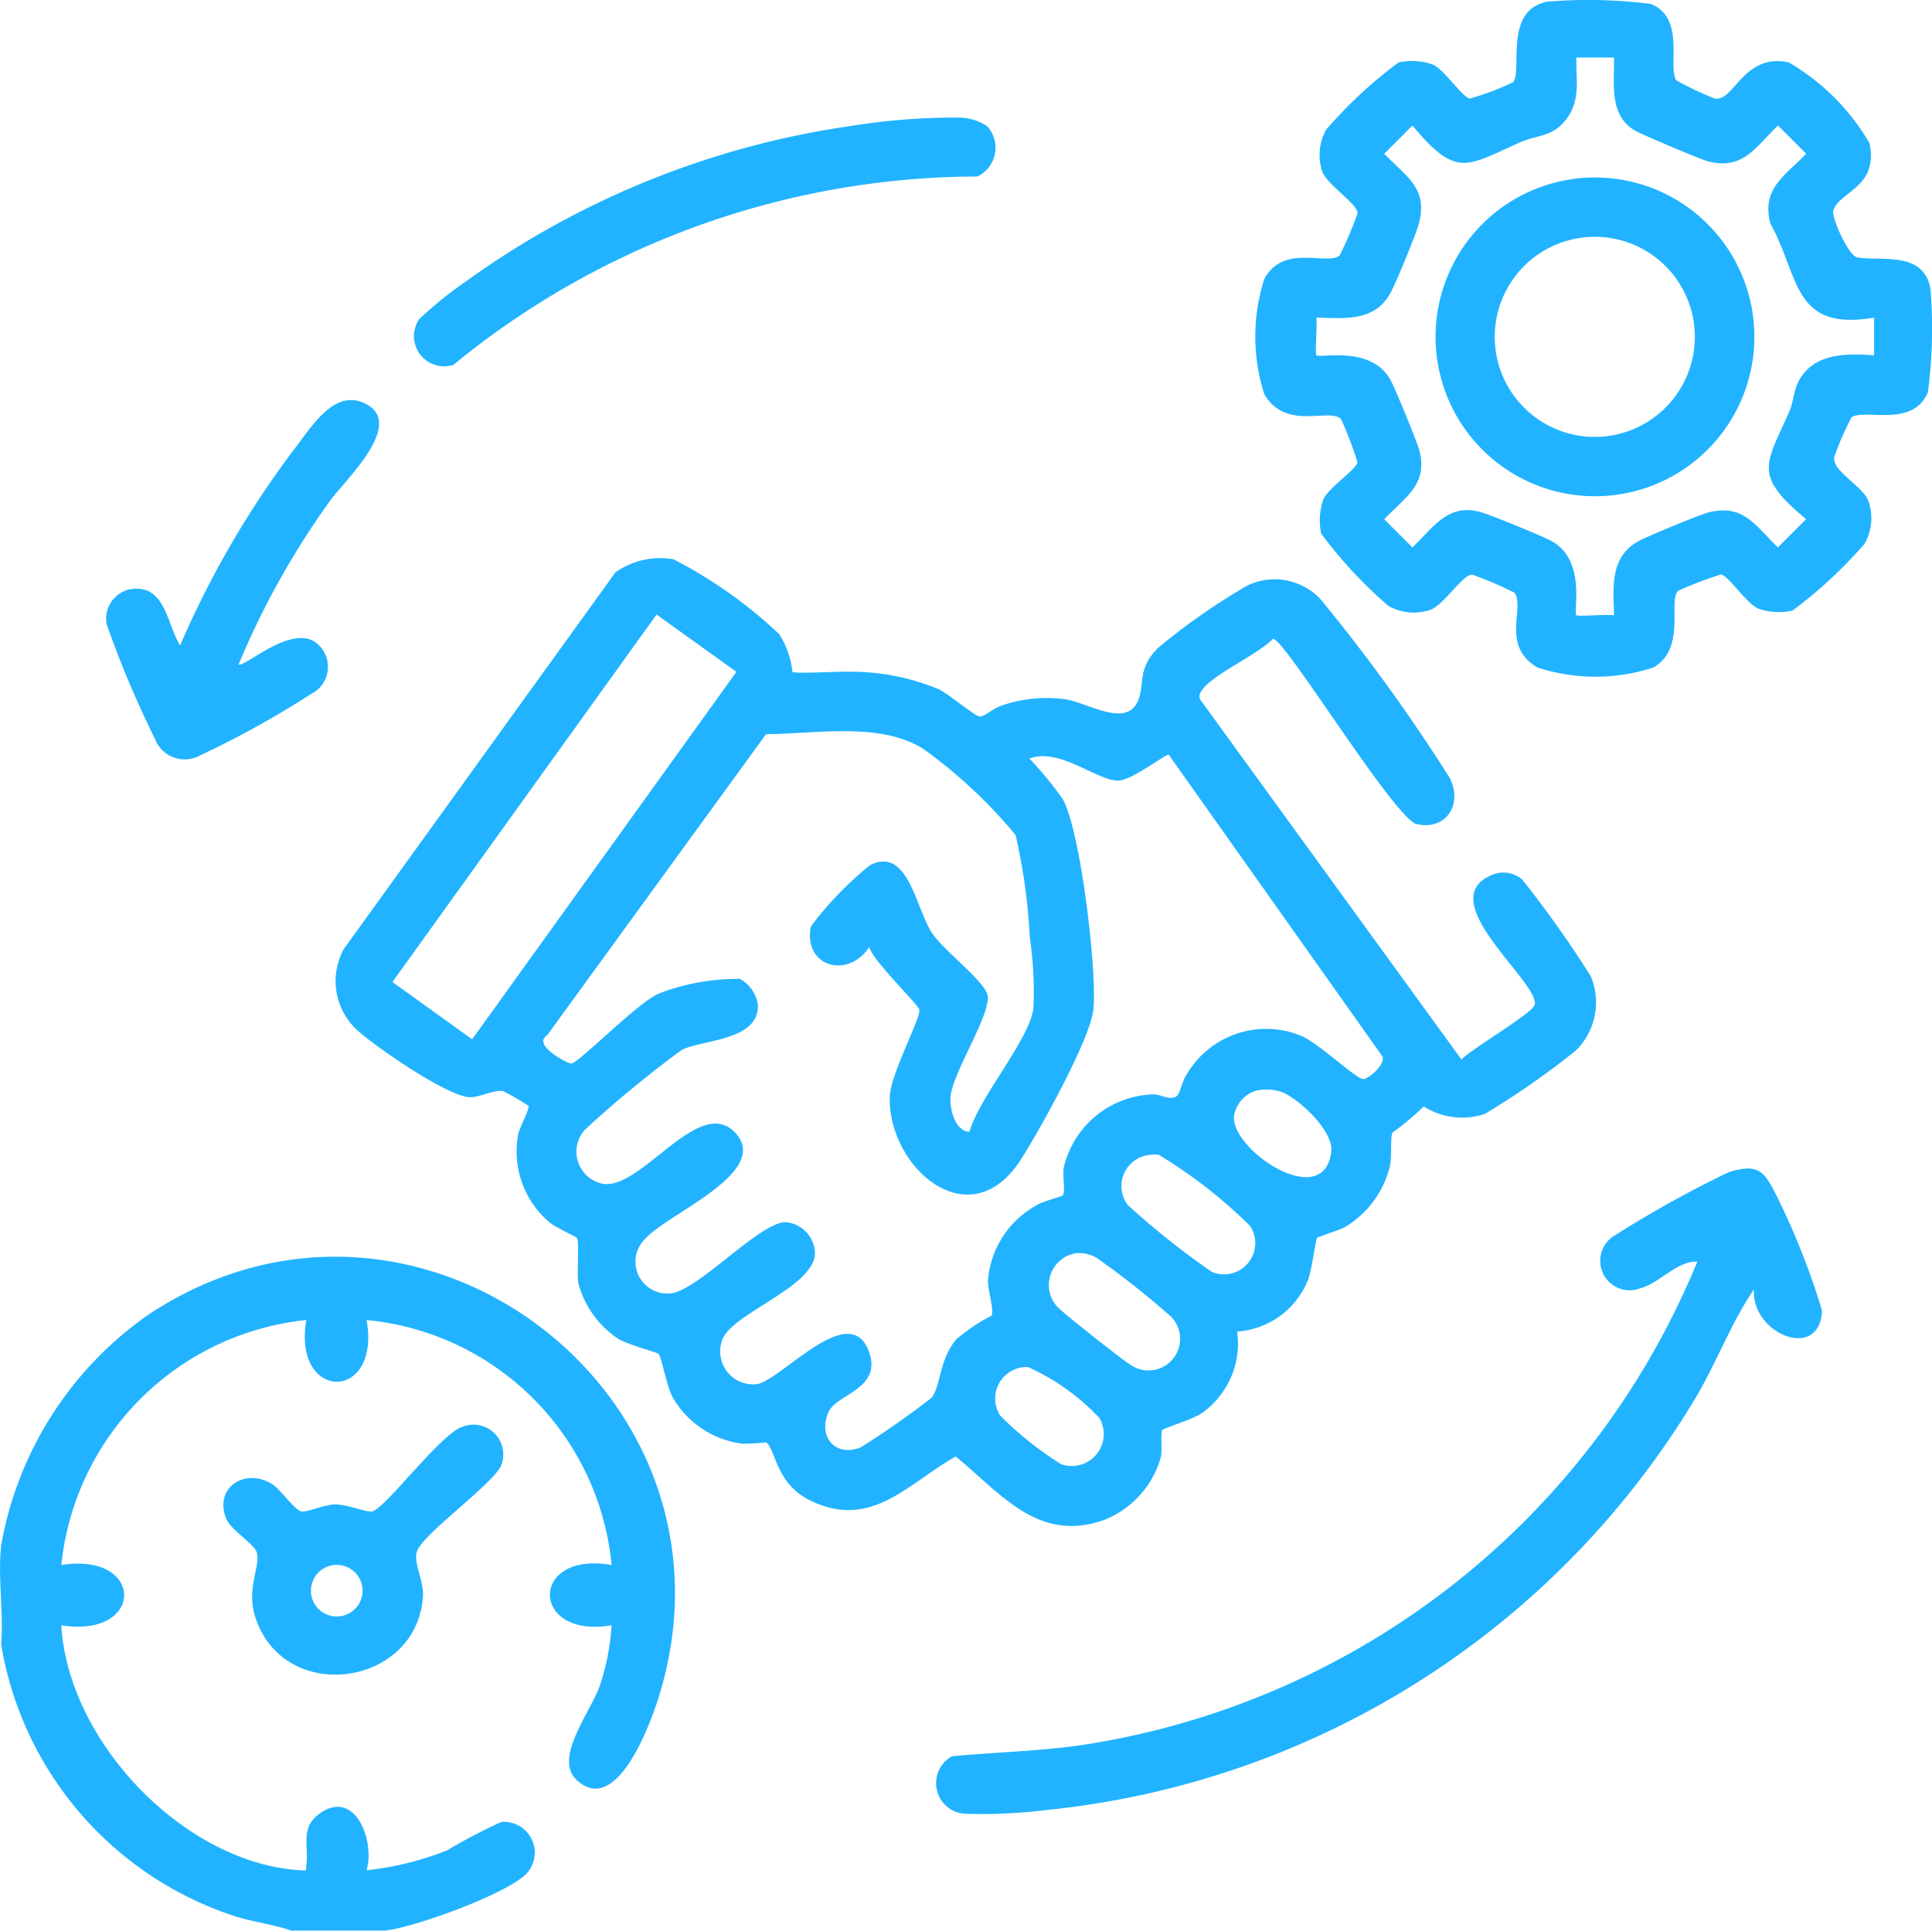
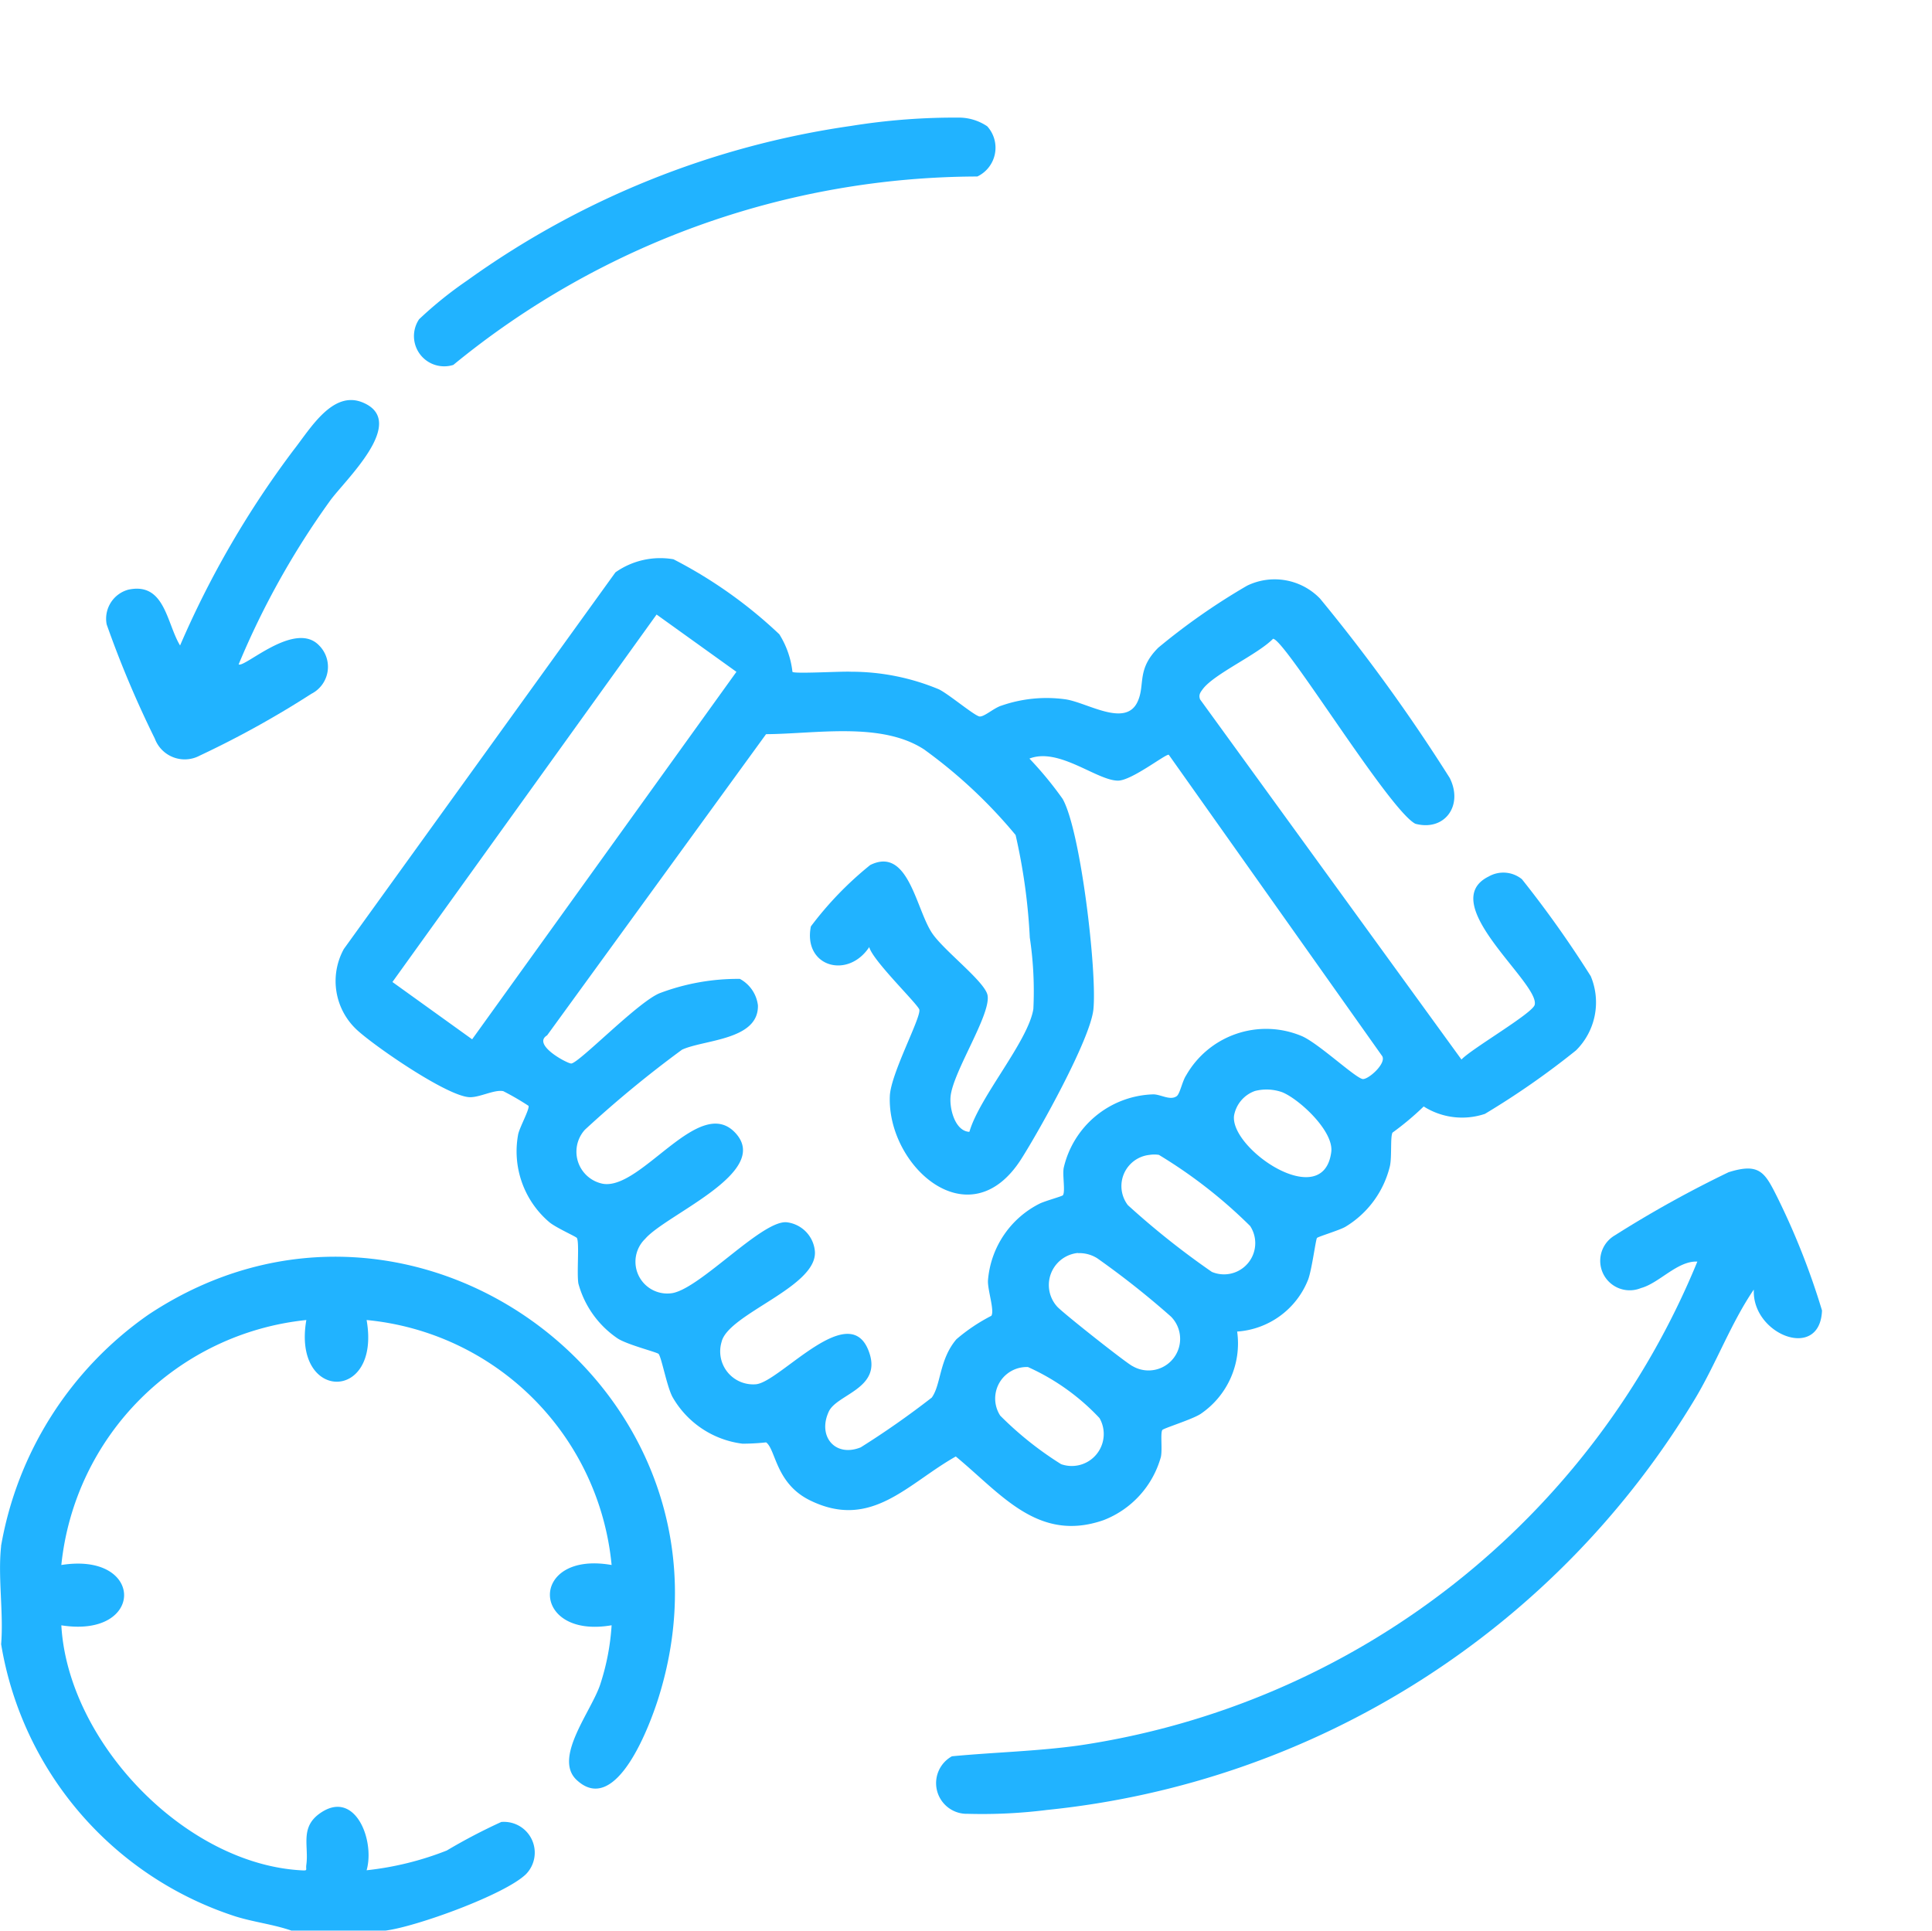
<svg xmlns="http://www.w3.org/2000/svg" width="74.843" height="74.8" viewBox="0 0 74.843 74.8">
  <g id="Layer_2" data-name="Layer 2" transform="translate(-0.013 -0.006)">
    <g id="Group_92" data-name="Group 92" transform="translate(0.013 0.006)">
-       <path id="Path_242" data-name="Path 242" d="M53.676,283.159a1.153,1.153,0,0,1,1.473,1.473c-.2.653-2.934,2.608-3.257,3.32-.2.435.256,1.176.213,1.8-.248,3.509-5.376,4.2-6.486.823-.378-1.153.2-1.974.051-2.522-.09-.341-1-.868-1.182-1.311-.5-1.2.722-2.007,1.781-1.344.312.2.87,1.006,1.12,1.055.218.043.9-.261,1.3-.271.468-.01,1.219.314,1.441.271.523-.1,2.715-3.1,3.552-3.294Zm-3.911,6.365a1,1,0,1,0-1,1A1,1,0,0,0,49.765,289.524Z" transform="translate(-35.72 -227.896)" fill="#21b3ff" />
      <g id="Group_90" data-name="Group 90" transform="translate(4.12 0)">
        <path id="Path_243" data-name="Path 243" d="M84.366,115.253c.078.082,1.9-.027,2.268-.006a8.817,8.817,0,0,1,3.406.683c.39.193,1.391,1.038,1.576,1.051s.556-.334.845-.421a5.326,5.326,0,0,1,2.452-.248c.839.107,2.335,1.11,2.813.111.318-.663-.051-1.252.811-2.109a25.152,25.152,0,0,1,3.437-2.4,2.443,2.443,0,0,1,2.828.5,68.1,68.1,0,0,1,5.023,6.948c.538,1.073-.2,2.079-1.332,1.775-1.02-.529-5.06-7.166-5.512-7.166-.6.611-2.253,1.344-2.713,1.937-.1.135-.181.232-.113.412l10.125,13.952c.376-.41,2.75-1.787,2.836-2.118.213-.839-3.872-3.946-1.777-4.976a1.142,1.142,0,0,1,1.283.107,41.608,41.608,0,0,1,2.666,3.757,2.621,2.621,0,0,1-.57,2.875,31.357,31.357,0,0,1-3.529,2.46,2.779,2.779,0,0,1-2.372-.287,11.054,11.054,0,0,1-1.207,1.012c-.092.16-.021.919-.1,1.291a3.778,3.778,0,0,1-1.728,2.36c-.232.135-1.069.384-1.1.433-.051.076-.2,1.252-.347,1.625a3.19,3.19,0,0,1-2.744,2,3.3,3.3,0,0,1-1.41,3.187c-.316.213-1.447.56-1.49.628-.08.127.008.745-.055,1.042a3.683,3.683,0,0,1-2.222,2.45c-2.536.88-3.963-1.016-5.723-2.467-1.871,1.053-3.275,2.865-5.647,1.7-1.332-.653-1.322-1.966-1.7-2.247a8.51,8.51,0,0,1-.917.051,3.635,3.635,0,0,1-2.715-1.818c-.217-.415-.414-1.5-.532-1.658-.053-.068-1.205-.353-1.586-.6a3.757,3.757,0,0,1-1.523-2.128c-.068-.417.045-1.6-.059-1.767-.033-.053-.817-.4-1.067-.611a3.6,3.6,0,0,1-1.209-3.392c.047-.265.466-1.018.4-1.118a10.3,10.3,0,0,0-.975-.566c-.337-.07-.893.236-1.282.234-.847,0-3.692-1.968-4.379-2.6a2.578,2.578,0,0,1-.515-3.142l10.521-14.592a3.009,3.009,0,0,1,2.249-.507,17.777,17.777,0,0,1,4.1,2.906,3.452,3.452,0,0,1,.509,1.463ZM79.1,113.031,68.867,127.268l3.088,2.22,10.238-14.237Zm12.121,20.034c.386-1.342,2.278-3.505,2.475-4.753a14.03,14.03,0,0,0-.138-2.764,22.848,22.848,0,0,0-.55-3.975,19.19,19.19,0,0,0-3.546-3.316c-1.662-1.083-4.211-.6-6.121-.591l-8.481,11.668c-.607.367.819,1.114.94,1.092.339-.06,2.565-2.372,3.415-2.723a8.571,8.571,0,0,1,3.111-.556,1.348,1.348,0,0,1,.7,1.028c.031,1.352-2.095,1.322-2.941,1.716a43.262,43.262,0,0,0-3.761,3.1,1.266,1.266,0,0,0,.7,2.095c1.5.248,3.753-3.513,5.149-1.949,1.354,1.518-2.7,3.134-3.515,4.082a1.232,1.232,0,0,0,1.067,2.1c1.1-.215,3.439-2.8,4.4-2.744a1.24,1.24,0,0,1,1.106,1.108c.138,1.393-3.355,2.434-3.612,3.527a1.277,1.277,0,0,0,1.336,1.642c.946-.094,3.694-3.419,4.4-1.176.427,1.35-1.27,1.568-1.582,2.231-.449.958.244,1.791,1.237,1.389a33.415,33.415,0,0,0,2.75-1.927c.363-.5.285-1.471.954-2.259a6.919,6.919,0,0,1,1.354-.909c.131-.2-.144-.987-.131-1.36a3.652,3.652,0,0,1,1.993-2.982c.191-.1.886-.289.911-.33.1-.148-.023-.77.031-1.063a3.673,3.673,0,0,1,3.435-2.844c.3-.021.675.256.94.07.129-.09.217-.583.367-.806a3.563,3.563,0,0,1,4.441-1.539c.636.242,2.149,1.679,2.411,1.681.232,0,.9-.6.747-.884l-8.27-11.678c-.092-.064-1.432,1-1.968,1-.819,0-2.29-1.3-3.431-.854a13.94,13.94,0,0,1,1.285,1.56c.7,1.229,1.336,6.677,1.194,8.147-.111,1.153-2.091,4.7-2.8,5.813-2.013,3.148-5.2.256-5.087-2.446.035-.866,1.207-3.025,1.143-3.345-.041-.2-1.808-1.9-1.941-2.426-.837,1.262-2.569.753-2.261-.8a13.3,13.3,0,0,1,2.3-2.38c1.482-.731,1.767,1.711,2.4,2.645.458.679,2.044,1.874,2.144,2.4.142.741-1.338,2.961-1.432,3.924-.047.478.174,1.334.72,1.369Zm11.056-1.574a1.247,1.247,0,0,0-.806.95c-.172,1.291,3.46,3.761,3.765,1.414.105-.809-1.241-2.05-1.9-2.317a1.816,1.816,0,0,0-1.059-.047ZM98.2,133.966a1.215,1.215,0,0,0-.843,1.947,31.173,31.173,0,0,0,3.253,2.586,1.21,1.21,0,0,0,1.484-1.777,18.868,18.868,0,0,0-3.534-2.756A1.12,1.12,0,0,0,98.2,133.966Zm-2.78,3.8a1.248,1.248,0,0,0-.815,2.064c.156.2,2.735,2.239,2.936,2.321a1.224,1.224,0,0,0,1.484-1.921,33.081,33.081,0,0,0-2.852-2.257,1.3,1.3,0,0,0-.753-.2Zm-1.929,4.42a1.221,1.221,0,0,0-1.079,1.882,13.179,13.179,0,0,0,2.358,1.88,1.239,1.239,0,0,0,1.488-1.785,8.645,8.645,0,0,0-2.768-1.976Z" transform="translate(-57.785 -89.222)" fill="#21b3ff" />
        <g id="Group_89" data-name="Group 89">
-           <path id="Path_244" data-name="Path 244" d="M260.535.079a19.035,19.035,0,0,1,4.092.08c1.352.544.646,2.4.985,2.959a11.913,11.913,0,0,0,1.5.708c.753.109,1.1-1.767,2.852-1.406A8.661,8.661,0,0,1,273.1,5.558c.357,1.738-1.211,1.865-1.406,2.625-.064.252.581,1.73.93,1.794.9.166,2.6-.277,2.838,1.248a19.06,19.06,0,0,1-.1,3.969c-.568,1.41-2.442.628-2.961.981a11.185,11.185,0,0,0-.669,1.537c-.1.556,1.149,1.135,1.34,1.746a2.023,2.023,0,0,1-.16,1.607,17.328,17.328,0,0,1-2.8,2.6,2.446,2.446,0,0,1-1.319-.078c-.439-.177-1.161-1.274-1.445-1.326a14.136,14.136,0,0,0-1.658.634c-.417.347.337,2.231-.967,2.975a7.291,7.291,0,0,1-4.484,0c-1.436-.843-.48-2.284-.891-2.9a14.226,14.226,0,0,0-1.638-.7c-.355-.033-1.125,1.211-1.644,1.371a2.021,2.021,0,0,1-1.607-.16,17.327,17.327,0,0,1-2.6-2.8,2.446,2.446,0,0,1,.078-1.319c.178-.439,1.272-1.159,1.326-1.445a13.816,13.816,0,0,0-.632-1.66c-.406-.488-2.128.47-2.973-.969a7.277,7.277,0,0,1,0-4.484c.745-1.352,2.35-.515,2.906-.889a13.638,13.638,0,0,0,.7-1.64c.033-.357-1.209-1.124-1.371-1.642a2.013,2.013,0,0,1,.16-1.607,17.328,17.328,0,0,1,2.8-2.6,2.446,2.446,0,0,1,1.319.078c.443.179,1.141,1.26,1.443,1.321a10.421,10.421,0,0,0,1.66-.626c.406-.334-.371-2.74,1.27-3.109Zm2.67,2.157h-1.461c-.023.85.17,1.6-.359,2.343s-1.12.632-1.83.946c-2.071.915-2.446,1.406-4.162-.655L254.3,5.961c.874.917,1.74,1.356,1.319,2.781-.129.437-.85,2.187-1.063,2.586-.6,1.143-1.765,1.014-2.887.981.041.248-.057,1.406,0,1.461.129.129,2.148-.408,2.887.983.179.337,1.006,2.339,1.1,2.694.357,1.326-.554,1.828-1.358,2.676l1.092,1.092c.819-.776,1.385-1.742,2.676-1.36.4.119,2.327.909,2.692,1.1,1.391.741.852,2.758.983,2.887.057.057,1.215-.041,1.461,0-.031-1.116-.164-2.282.981-2.887.341-.181,2.352-1.018,2.694-1.1,1.356-.334,1.8.531,2.674,1.358l1.092-1.092c-2.062-1.716-1.57-2.093-.655-4.162.162-.365.176-.8.335-1.125.562-1.153,1.855-1.141,2.953-1.063V12.312c-3.174.536-2.865-1.568-4.02-3.646-.351-1.369.573-1.845,1.389-2.705l-1.092-1.092c-.86.815-1.336,1.74-2.705,1.389-.3-.076-2.458-.993-2.778-1.163-1.071-.57-.86-1.812-.866-2.858Z" transform="translate(-204.796 -0.006)" fill="#21b3ff" />
          <g id="Group_88" data-name="Group 88" transform="translate(0 4.54)">
            <path id="Path_245" data-name="Path 245" d="M104.531,23.643a1.235,1.235,0,0,1-.39,1.937,32.127,32.127,0,0,0-20.3,7.3,1.171,1.171,0,0,1-1.326-1.769,15.086,15.086,0,0,1,1.861-1.5,33.644,33.644,0,0,1,14.886-5.992,25.221,25.221,0,0,1,4.221-.32,1.967,1.967,0,0,1,1.045.339Z" transform="translate(-70.4 -23.282)" fill="#21b3ff" />
            <path id="Path_246" data-name="Path 246" d="M26.253,89.706c.2.185,2.187-1.73,3.131-.722a1.172,1.172,0,0,1-.308,1.867,37.25,37.25,0,0,1-4.322,2.393,1.235,1.235,0,0,1-1.742-.659,40.023,40.023,0,0,1-1.865-4.424,1.167,1.167,0,0,1,.833-1.344c1.424-.31,1.486,1.3,2.011,2.161a36.781,36.781,0,0,1,4.4-7.576c.646-.821,1.512-2.331,2.684-1.835,1.771.747-.729,3.031-1.285,3.819a31.58,31.58,0,0,0-3.53,6.324Z" transform="translate(-21.135 -68.51)" fill="#21b3ff" />
          </g>
-           <path id="Path_247" data-name="Path 247" d="M297.471,41.435A6.175,6.175,0,1,1,291.3,35.26,6.175,6.175,0,0,1,297.471,41.435Zm-2.306,0a3.876,3.876,0,1,0-3.876,3.876A3.877,3.877,0,0,0,295.165,41.439Z" transform="translate(-233.629 -28.384)" fill="#21b3ff" />
        </g>
      </g>
      <g id="Group_91" data-name="Group 91" transform="translate(0 45.272)">
        <path id="Path_248" data-name="Path 248" d="M.053,260.843a13.807,13.807,0,0,1,5.707-8.967c10.3-6.842,23.434,3.047,19.773,14.808-.32,1.03-1.636,4.66-3.181,3.218-.923-.862.587-2.676.921-3.726a9.162,9.162,0,0,0,.433-2.268c-3.164.548-3.209-2.9,0-2.335a10.539,10.539,0,0,0-9.491-9.491c.564,3.209-2.885,3.164-2.335,0a10.638,10.638,0,0,0-9.491,9.491c3.24-.515,3.244,2.85,0,2.337.254,4.5,4.755,9.226,9.273,9.491.3.018.187,0,.218-.215.1-.718-.248-1.432.507-1.978,1.369-.991,2.161,1.024,1.828,2.192a11.918,11.918,0,0,0,3.105-.765,22.2,22.2,0,0,1,2.112-1.106,1.193,1.193,0,0,1,.956,2.023c-.825.8-4.283,2.044-5.44,2.185H11.3c-.7-.242-1.445-.326-2.155-.546a13.377,13.377,0,0,1-9.088-10.55c.1-1.211-.133-2.61,0-3.8Z" transform="translate(-0.013 -246.212)" fill="#21b3ff" />
        <path id="Path_249" data-name="Path 249" d="M217.569,236.809c-.86,1.268-1.422,2.783-2.216,4.133A33.2,33.2,0,0,1,190.2,256.956a20.1,20.1,0,0,1-3.068.15,1.189,1.189,0,0,1-.616-2.229c1.66-.158,3.322-.193,4.976-.427a30.758,30.758,0,0,0,23.9-18.739c-.77-.037-1.478.837-2.185,1.026a1.142,1.142,0,0,1-1.018-2.038,43.668,43.668,0,0,1,4.412-2.45c1.2-.378,1.408.01,1.882.956a28.376,28.376,0,0,1,1.738,4.4c-.074,1.978-2.719.934-2.641-.8Z" transform="translate(-149.639 -232.105)" fill="#21b3ff" />
      </g>
    </g>
  </g>
</svg>